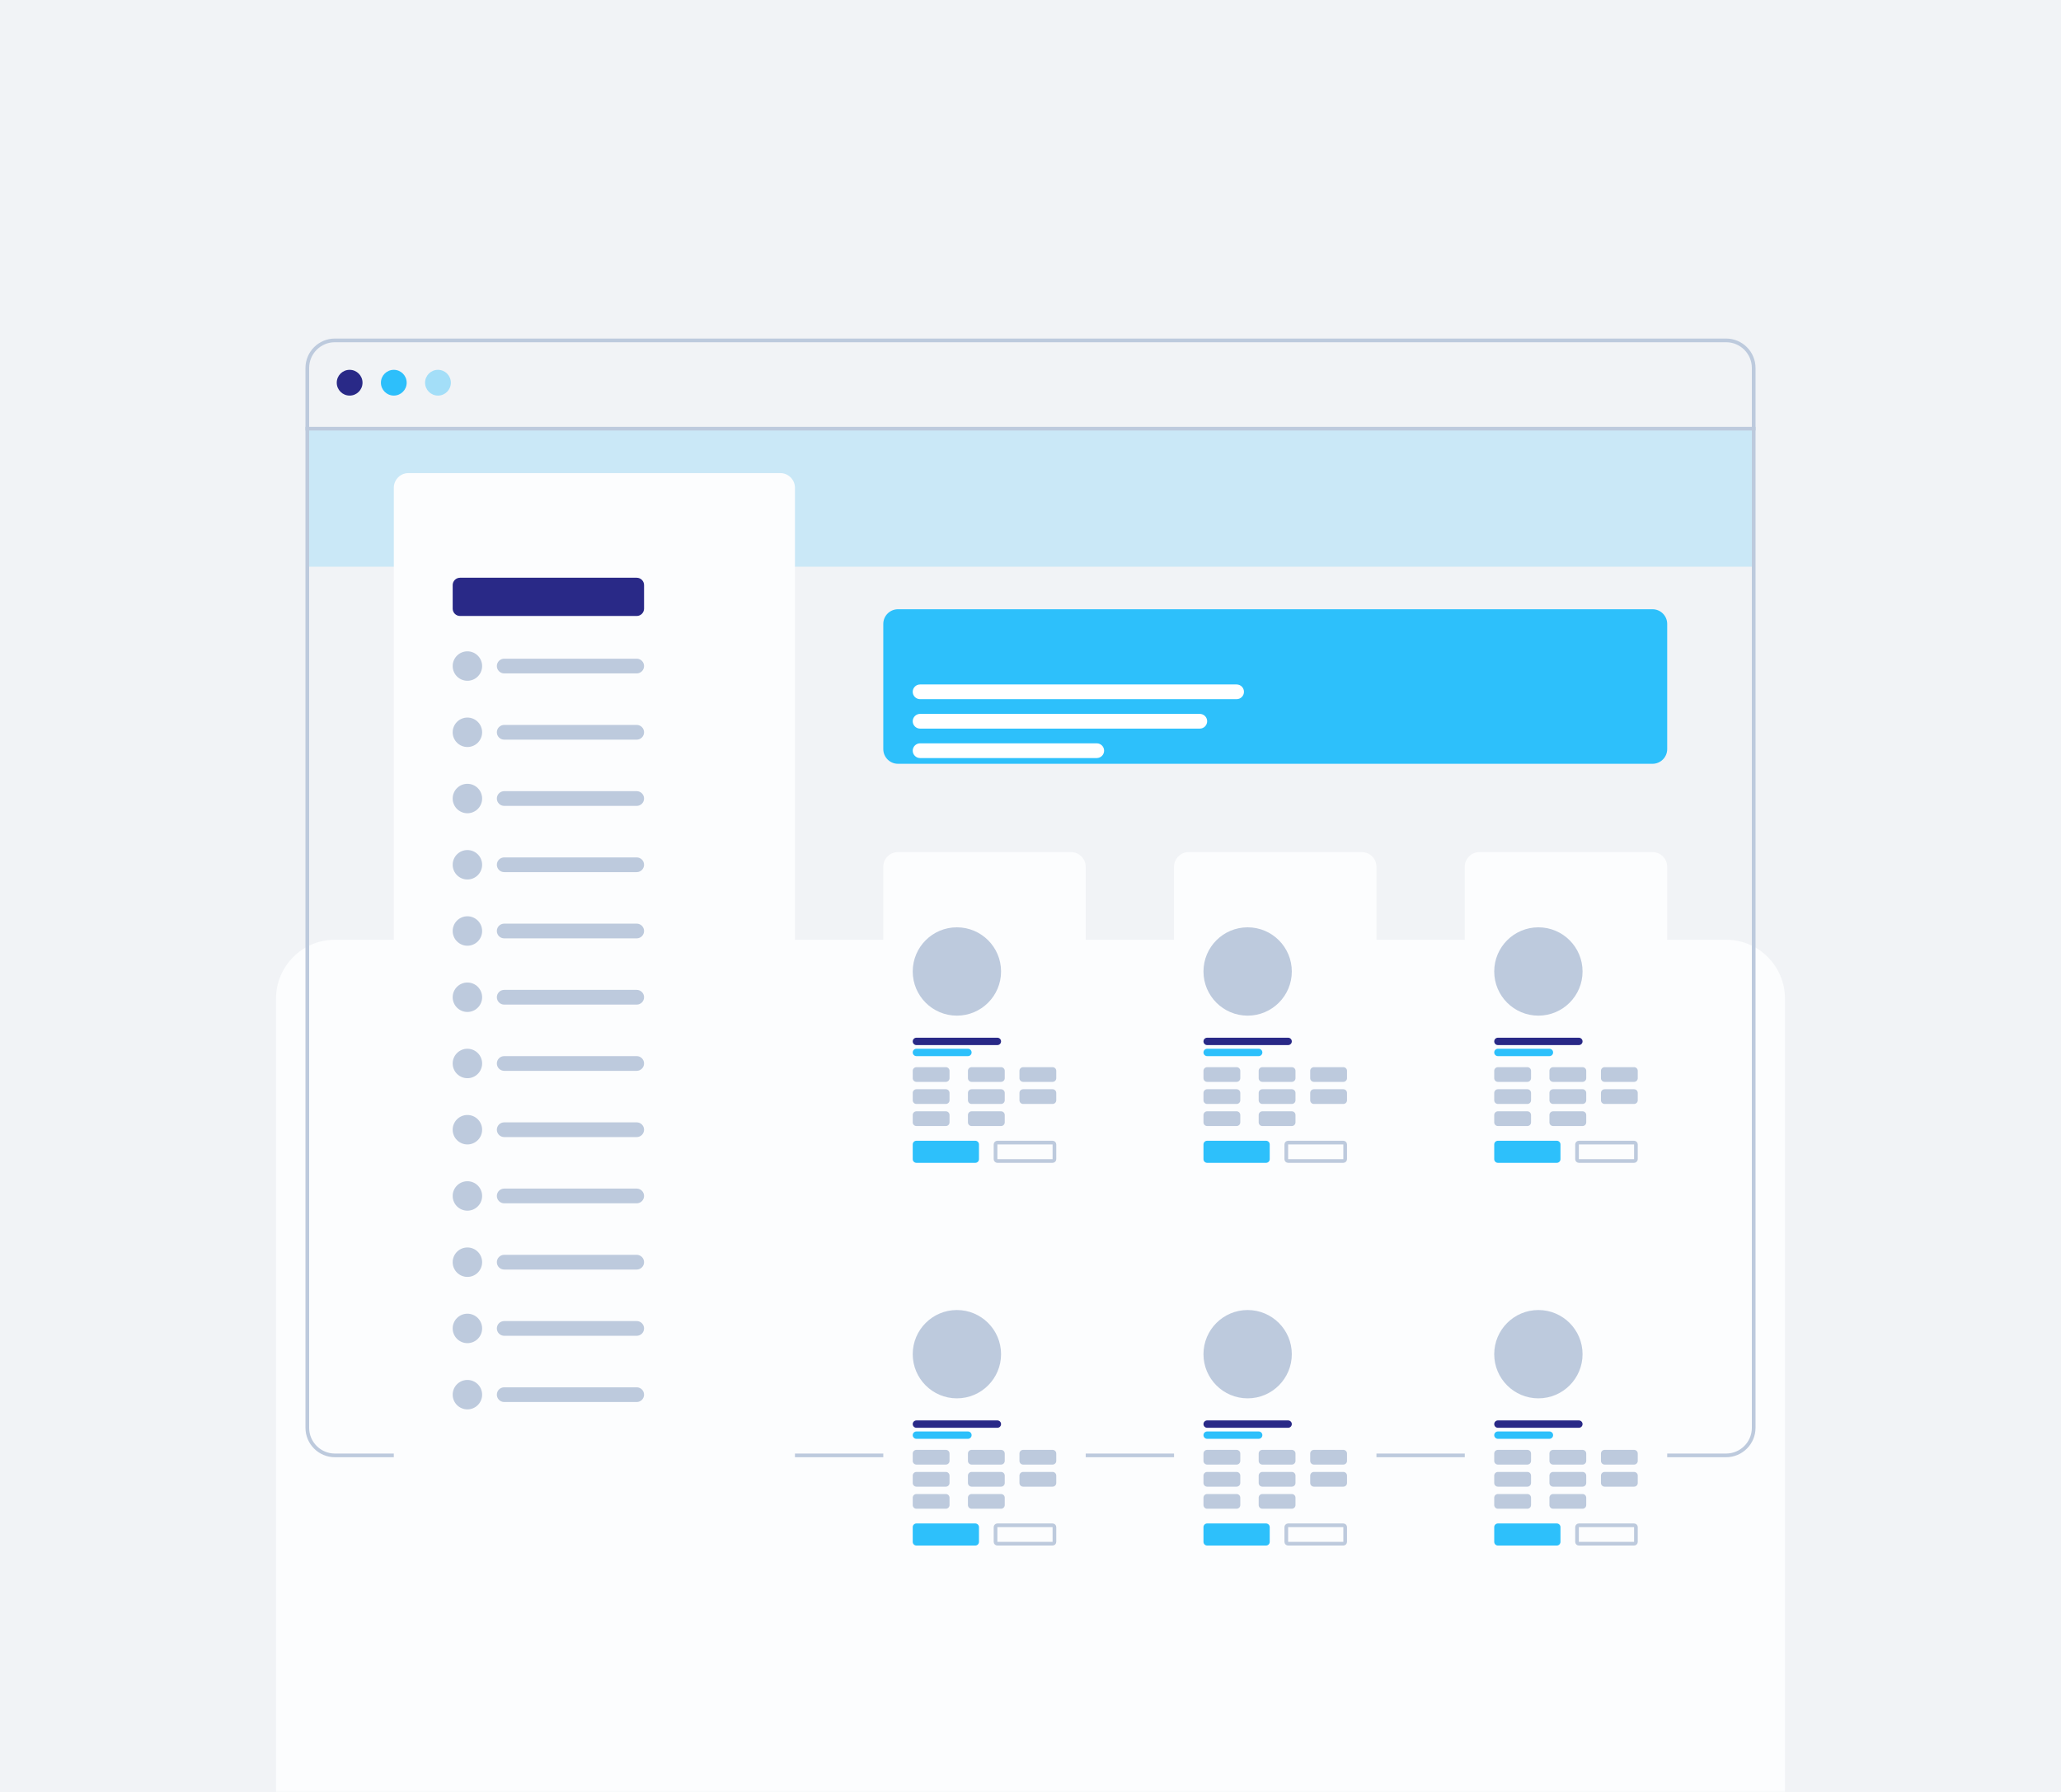
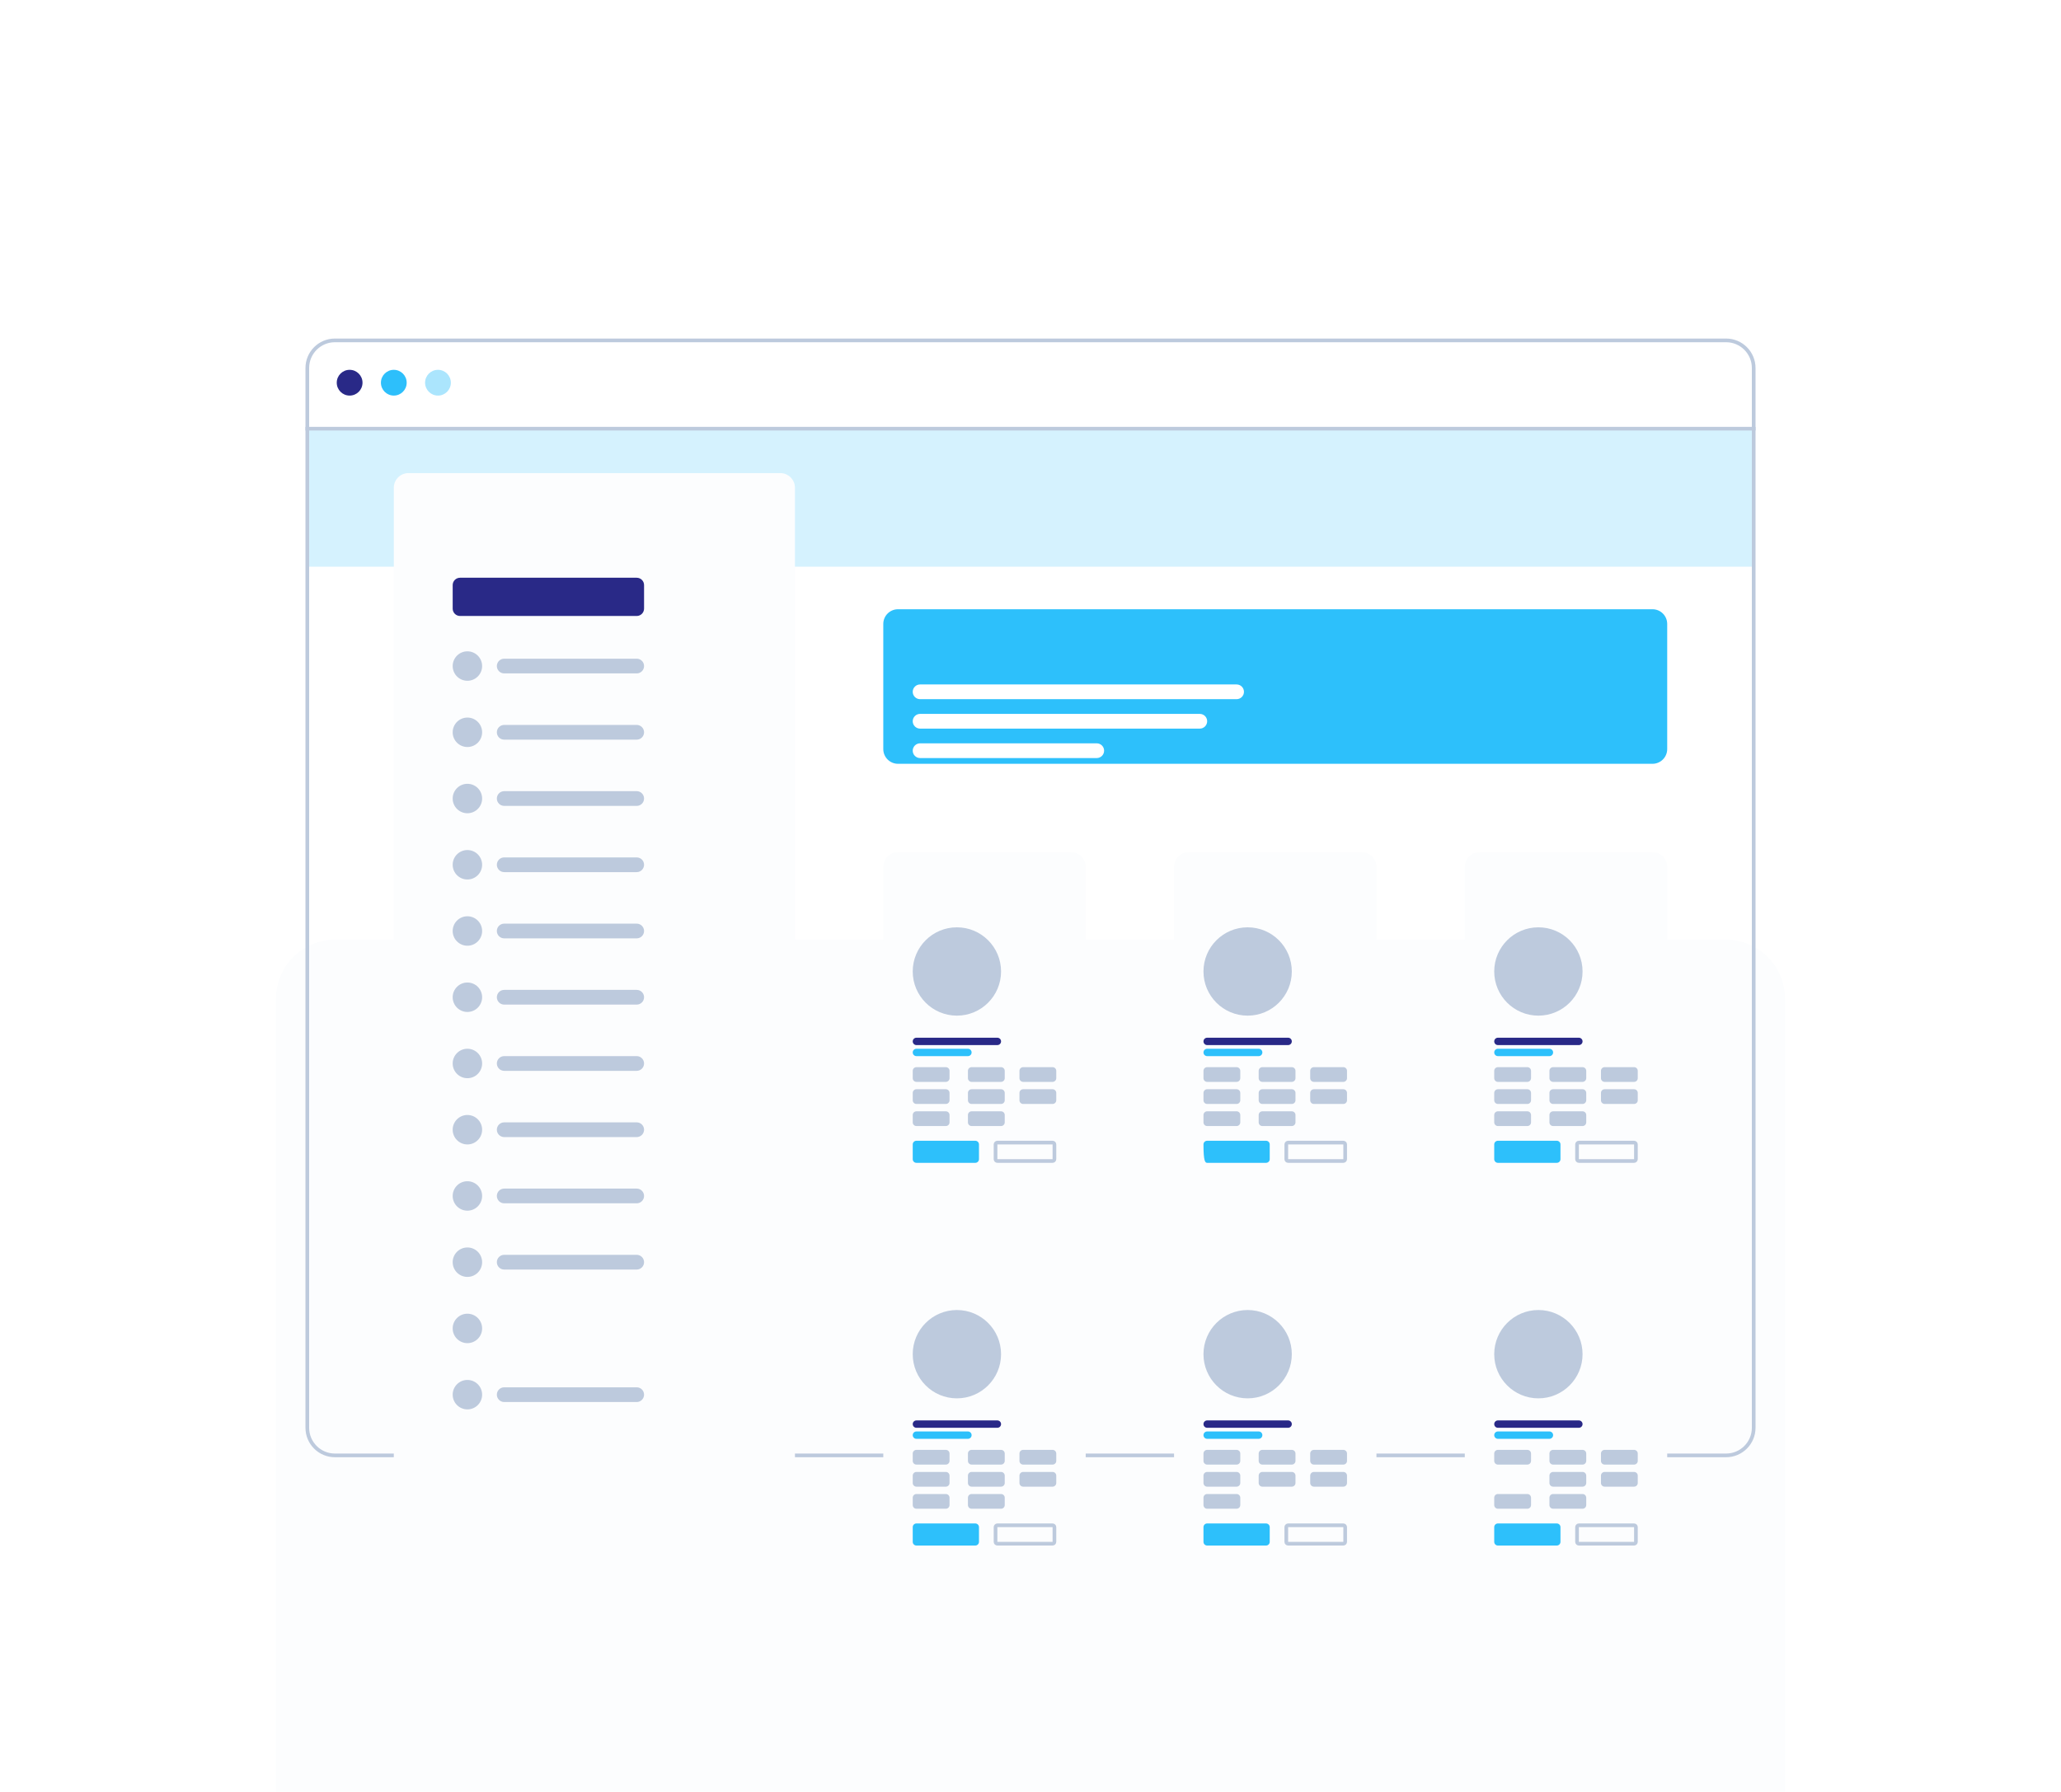
<svg xmlns="http://www.w3.org/2000/svg" width="560" height="487" viewBox="0 0 560 487" fill="none">
-   <path d="M560 0H0V487H560V0Z" fill="#F1F3F6" />
  <mask id="mask0_133_2446" style="mask-type:alpha" maskUnits="userSpaceOnUse" x="0" y="0" width="560" height="487">
    <path d="M552 0H8C3.582 0 0 3.582 0 8V479C0 483.418 3.582 487 8 487H552C556.418 487 560 483.418 560 479V8C560 3.582 556.418 0 552 0Z" fill="#F1F3F6" />
  </mask>
  <g mask="url(#mask0_133_2446)">
    <g filter="url(#filter0_dddddd_133_2446)">
      <path d="M91 404C82.163 404 75 396.837 75 388V100C75 91.163 82.163 84 91 84H469C477.837 84 485 91.163 485 100V388C485 396.837 477.837 404 469 404H91Z" fill="#FCFDFE" />
    </g>
    <path d="M477 116H83V117H477V116Z" fill="#BDCADD" />
    <path d="M83.5 100L83.5 388C83.5 392.142 86.858 395.5 91 395.5H469C473.142 395.5 476.5 392.142 476.5 388V100C476.5 95.858 473.142 92.5 469 92.5H91C86.858 92.5 83.5 95.858 83.5 100Z" stroke="#BDCADD" />
    <path d="M95 107.5C96.933 107.5 98.5 105.933 98.5 104C98.5 102.067 96.933 100.5 95 100.5C93.067 100.5 91.5 102.067 91.5 104C91.5 105.933 93.067 107.5 95 107.5Z" fill="#292987" />
    <path d="M107 107.5C108.933 107.5 110.5 105.933 110.5 104C110.5 102.067 108.933 100.5 107 100.5C105.067 100.5 103.5 102.067 103.5 104C103.5 105.933 105.067 107.5 107 107.5Z" fill="#2DBFFB" />
    <path d="M476 117H84V154H476V117Z" fill="#2DC0FB" fill-opacity="0.2" />
    <path d="M119 107.5C120.933 107.5 122.5 105.933 122.5 104C122.5 102.067 120.933 100.5 119 100.5C117.067 100.5 115.5 102.067 115.5 104C115.5 105.933 117.067 107.5 119 107.5Z" fill="#2DBFFB" fill-opacity="0.4" />
    <g filter="url(#filter1_dddddd_133_2446)">
      <path d="M212 141H111C108.791 141 107 142.791 107 145V424C107 426.209 108.791 428 111 428H212C214.209 428 216 426.209 216 424V145C216 142.791 214.209 141 212 141Z" fill="#FCFDFE" />
    </g>
    <path d="M173 157H125C123.895 157 123 157.895 123 159V165.392C123 166.496 123.895 167.392 125 167.392H173C174.105 167.392 175 166.496 175 165.392V159C175 157.895 174.105 157 173 157Z" fill="#292987" />
    <path d="M127 185C129.209 185 131 183.209 131 181C131 178.791 129.209 177 127 177C124.791 177 123 178.791 123 181C123 183.209 124.791 185 127 185Z" fill="#BDCADD" />
    <g filter="url(#filter2_dddddd_133_2446)">
      <path d="M449 178H244C241.791 178 240 179.791 240 182V216C240 218.209 241.791 220 244 220H449C451.209 220 453 218.209 453 216V182C453 179.791 451.209 178 449 178Z" fill="#2DC0FB" />
    </g>
    <g filter="url(#filter3_dddddd_133_2446)">
      <path d="M291 244H244C241.791 244 240 245.791 240 248V320C240 322.209 241.791 324 244 324H291C293.209 324 295 322.209 295 320V248C295 245.791 293.209 244 291 244Z" fill="#FCFDFE" />
    </g>
    <path d="M263 285H249C248.448 285 248 285.448 248 286C248 286.552 248.448 287 249 287H263C263.552 287 264 286.552 264 286C264 285.448 263.552 285 263 285Z" fill="#2DC0FB" />
    <path d="M257 290H249C248.448 290 248 290.448 248 291V293C248 293.552 248.448 294 249 294H257C257.552 294 258 293.552 258 293V291C258 290.448 257.552 290 257 290Z" fill="#BDCADD" />
    <path d="M257 296H249C248.448 296 248 296.448 248 297V299C248 299.552 248.448 300 249 300H257C257.552 300 258 299.552 258 299V297C258 296.448 257.552 296 257 296Z" fill="#BDCADD" />
    <path d="M257 302H249C248.448 302 248 302.448 248 303V305C248 305.552 248.448 306 249 306H257C257.552 306 258 305.552 258 305V303C258 302.448 257.552 302 257 302Z" fill="#BDCADD" />
    <path d="M265 310H249C248.448 310 248 310.448 248 311V315C248 315.552 248.448 316 249 316H265C265.552 316 266 315.552 266 315V311C266 310.448 265.552 310 265 310Z" fill="#2DC0FB" />
    <path d="M286 310.5H271C270.724 310.5 270.5 310.724 270.5 311V315C270.5 315.276 270.724 315.5 271 315.5H286C286.276 315.5 286.5 315.276 286.5 315V311C286.5 310.724 286.276 310.5 286 310.5Z" stroke="#BDCADD" />
    <path d="M272 290H264C263.448 290 263 290.448 263 291V293C263 293.552 263.448 294 264 294H272C272.552 294 273 293.552 273 293V291C273 290.448 272.552 290 272 290Z" fill="#BDCADD" />
    <path d="M272 296H264C263.448 296 263 296.448 263 297V299C263 299.552 263.448 300 264 300H272C272.552 300 273 299.552 273 299V297C273 296.448 272.552 296 272 296Z" fill="#BDCADD" />
    <path d="M272 302H264C263.448 302 263 302.448 263 303V305C263 305.552 263.448 306 264 306H272C272.552 306 273 305.552 273 305V303C273 302.448 272.552 302 272 302Z" fill="#BDCADD" />
    <path d="M286 290H278C277.448 290 277 290.448 277 291V293C277 293.552 277.448 294 278 294H286C286.552 294 287 293.552 287 293V291C287 290.448 286.552 290 286 290Z" fill="#BDCADD" />
    <path d="M286 296H278C277.448 296 277 296.448 277 297V299C277 299.552 277.448 300 278 300H286C286.552 300 287 299.552 287 299V297C287 296.448 286.552 296 286 296Z" fill="#BDCADD" />
    <path d="M271 282H249C248.448 282 248 282.448 248 283C248 283.552 248.448 284 249 284H271C271.552 284 272 283.552 272 283C272 282.448 271.552 282 271 282Z" fill="#292987" />
    <path d="M260 276C266.627 276 272 270.627 272 264C272 257.373 266.627 252 260 252C253.373 252 248 257.373 248 264C248 270.627 253.373 276 260 276Z" fill="#BDCADD" />
    <g filter="url(#filter4_dddddd_133_2446)">
      <path d="M291 348H244C241.791 348 240 349.791 240 352V424C240 426.209 241.791 428 244 428H291C293.209 428 295 426.209 295 424V352C295 349.791 293.209 348 291 348Z" fill="#FCFDFE" />
    </g>
    <path d="M263 389H249C248.448 389 248 389.448 248 390C248 390.552 248.448 391 249 391H263C263.552 391 264 390.552 264 390C264 389.448 263.552 389 263 389Z" fill="#2DC0FB" />
    <path d="M257 394H249C248.448 394 248 394.448 248 395V397C248 397.552 248.448 398 249 398H257C257.552 398 258 397.552 258 397V395C258 394.448 257.552 394 257 394Z" fill="#BDCADD" />
    <path d="M257 400H249C248.448 400 248 400.448 248 401V403C248 403.552 248.448 404 249 404H257C257.552 404 258 403.552 258 403V401C258 400.448 257.552 400 257 400Z" fill="#BDCADD" />
    <path d="M257 406H249C248.448 406 248 406.448 248 407V409C248 409.552 248.448 410 249 410H257C257.552 410 258 409.552 258 409V407C258 406.448 257.552 406 257 406Z" fill="#BDCADD" />
    <path d="M265 414H249C248.448 414 248 414.448 248 415V419C248 419.552 248.448 420 249 420H265C265.552 420 266 419.552 266 419V415C266 414.448 265.552 414 265 414Z" fill="#2DC0FB" />
    <path d="M286 414.5H271C270.724 414.5 270.5 414.724 270.5 415V419C270.5 419.276 270.724 419.5 271 419.5H286C286.276 419.5 286.5 419.276 286.5 419V415C286.5 414.724 286.276 414.5 286 414.5Z" stroke="#BDCADD" />
    <path d="M272 394H264C263.448 394 263 394.448 263 395V397C263 397.552 263.448 398 264 398H272C272.552 398 273 397.552 273 397V395C273 394.448 272.552 394 272 394Z" fill="#BDCADD" />
    <path d="M272 400H264C263.448 400 263 400.448 263 401V403C263 403.552 263.448 404 264 404H272C272.552 404 273 403.552 273 403V401C273 400.448 272.552 400 272 400Z" fill="#BDCADD" />
    <path d="M272 406H264C263.448 406 263 406.448 263 407V409C263 409.552 263.448 410 264 410H272C272.552 410 273 409.552 273 409V407C273 406.448 272.552 406 272 406Z" fill="#BDCADD" />
    <path d="M286 394H278C277.448 394 277 394.448 277 395V397C277 397.552 277.448 398 278 398H286C286.552 398 287 397.552 287 397V395C287 394.448 286.552 394 286 394Z" fill="#BDCADD" />
    <path d="M286 400H278C277.448 400 277 400.448 277 401V403C277 403.552 277.448 404 278 404H286C286.552 404 287 403.552 287 403V401C287 400.448 286.552 400 286 400Z" fill="#BDCADD" />
    <path d="M271 386H249C248.448 386 248 386.448 248 387C248 387.552 248.448 388 249 388H271C271.552 388 272 387.552 272 387C272 386.448 271.552 386 271 386Z" fill="#292987" />
    <path d="M260 380C266.627 380 272 374.627 272 368C272 361.373 266.627 356 260 356C253.373 356 248 361.373 248 368C248 374.627 253.373 380 260 380Z" fill="#BDCADD" />
    <g filter="url(#filter5_dddddd_133_2446)">
      <path d="M370 244H323C320.791 244 319 245.791 319 248V320C319 322.209 320.791 324 323 324H370C372.209 324 374 322.209 374 320V248C374 245.791 372.209 244 370 244Z" fill="#FCFDFE" />
    </g>
    <path d="M342 285H328C327.448 285 327 285.448 327 286C327 286.552 327.448 287 328 287H342C342.552 287 343 286.552 343 286C343 285.448 342.552 285 342 285Z" fill="#2DC0FB" />
    <path d="M336 290H328C327.448 290 327 290.448 327 291V293C327 293.552 327.448 294 328 294H336C336.552 294 337 293.552 337 293V291C337 290.448 336.552 290 336 290Z" fill="#BDCADD" />
    <path d="M336 296H328C327.448 296 327 296.448 327 297V299C327 299.552 327.448 300 328 300H336C336.552 300 337 299.552 337 299V297C337 296.448 336.552 296 336 296Z" fill="#BDCADD" />
    <path d="M336 302H328C327.448 302 327 302.448 327 303V305C327 305.552 327.448 306 328 306H336C336.552 306 337 305.552 337 305V303C337 302.448 336.552 302 336 302Z" fill="#BDCADD" />
-     <path d="M344 310H328C327.448 310 327 310.448 327 311V315C327 315.552 327.448 316 328 316H344C344.552 316 345 315.552 345 315V311C345 310.448 344.552 310 344 310Z" fill="#2DC0FB" />
+     <path d="M344 310H328C327.448 310 327 310.448 327 311C327 315.552 327.448 316 328 316H344C344.552 316 345 315.552 345 315V311C345 310.448 344.552 310 344 310Z" fill="#2DC0FB" />
    <path d="M365 310.5H350C349.724 310.5 349.5 310.724 349.5 311V315C349.5 315.276 349.724 315.5 350 315.5H365C365.276 315.5 365.5 315.276 365.5 315V311C365.5 310.724 365.276 310.5 365 310.5Z" stroke="#BDCADD" />
    <path d="M351 290H343C342.448 290 342 290.448 342 291V293C342 293.552 342.448 294 343 294H351C351.552 294 352 293.552 352 293V291C352 290.448 351.552 290 351 290Z" fill="#BDCADD" />
    <path d="M351 296H343C342.448 296 342 296.448 342 297V299C342 299.552 342.448 300 343 300H351C351.552 300 352 299.552 352 299V297C352 296.448 351.552 296 351 296Z" fill="#BDCADD" />
    <path d="M351 302H343C342.448 302 342 302.448 342 303V305C342 305.552 342.448 306 343 306H351C351.552 306 352 305.552 352 305V303C352 302.448 351.552 302 351 302Z" fill="#BDCADD" />
    <path d="M365 290H357C356.448 290 356 290.448 356 291V293C356 293.552 356.448 294 357 294H365C365.552 294 366 293.552 366 293V291C366 290.448 365.552 290 365 290Z" fill="#BDCADD" />
    <path d="M365 296H357C356.448 296 356 296.448 356 297V299C356 299.552 356.448 300 357 300H365C365.552 300 366 299.552 366 299V297C366 296.448 365.552 296 365 296Z" fill="#BDCADD" />
    <path d="M350 282H328C327.448 282 327 282.448 327 283C327 283.552 327.448 284 328 284H350C350.552 284 351 283.552 351 283C351 282.448 350.552 282 350 282Z" fill="#292987" />
    <path d="M339 276C345.627 276 351 270.627 351 264C351 257.373 345.627 252 339 252C332.373 252 327 257.373 327 264C327 270.627 332.373 276 339 276Z" fill="#BDCADD" />
    <g filter="url(#filter6_dddddd_133_2446)">
      <path d="M370 348H323C320.791 348 319 349.791 319 352V424C319 426.209 320.791 428 323 428H370C372.209 428 374 426.209 374 424V352C374 349.791 372.209 348 370 348Z" fill="#FCFDFE" />
    </g>
    <path d="M342 389H328C327.448 389 327 389.448 327 390C327 390.552 327.448 391 328 391H342C342.552 391 343 390.552 343 390C343 389.448 342.552 389 342 389Z" fill="#2DC0FB" />
    <path d="M336 394H328C327.448 394 327 394.448 327 395V397C327 397.552 327.448 398 328 398H336C336.552 398 337 397.552 337 397V395C337 394.448 336.552 394 336 394Z" fill="#BDCADD" />
    <path d="M336 400H328C327.448 400 327 400.448 327 401V403C327 403.552 327.448 404 328 404H336C336.552 404 337 403.552 337 403V401C337 400.448 336.552 400 336 400Z" fill="#BDCADD" />
    <path d="M336 406H328C327.448 406 327 406.448 327 407V409C327 409.552 327.448 410 328 410H336C336.552 410 337 409.552 337 409V407C337 406.448 336.552 406 336 406Z" fill="#BDCADD" />
    <path d="M344 414H328C327.448 414 327 414.448 327 415V419C327 419.552 327.448 420 328 420H344C344.552 420 345 419.552 345 419V415C345 414.448 344.552 414 344 414Z" fill="#2DC0FB" />
    <path d="M365 414.5H350C349.724 414.5 349.5 414.724 349.5 415V419C349.5 419.276 349.724 419.5 350 419.5H365C365.276 419.5 365.5 419.276 365.5 419V415C365.5 414.724 365.276 414.5 365 414.5Z" stroke="#BDCADD" />
    <path d="M351 394H343C342.448 394 342 394.448 342 395V397C342 397.552 342.448 398 343 398H351C351.552 398 352 397.552 352 397V395C352 394.448 351.552 394 351 394Z" fill="#BDCADD" />
    <path d="M351 400H343C342.448 400 342 400.448 342 401V403C342 403.552 342.448 404 343 404H351C351.552 404 352 403.552 352 403V401C352 400.448 351.552 400 351 400Z" fill="#BDCADD" />
-     <path d="M351 406H343C342.448 406 342 406.448 342 407V409C342 409.552 342.448 410 343 410H351C351.552 410 352 409.552 352 409V407C352 406.448 351.552 406 351 406Z" fill="#BDCADD" />
    <path d="M365 394H357C356.448 394 356 394.448 356 395V397C356 397.552 356.448 398 357 398H365C365.552 398 366 397.552 366 397V395C366 394.448 365.552 394 365 394Z" fill="#BDCADD" />
    <path d="M365 400H357C356.448 400 356 400.448 356 401V403C356 403.552 356.448 404 357 404H365C365.552 404 366 403.552 366 403V401C366 400.448 365.552 400 365 400Z" fill="#BDCADD" />
    <path d="M350 386H328C327.448 386 327 386.448 327 387C327 387.552 327.448 388 328 388H350C350.552 388 351 387.552 351 387C351 386.448 350.552 386 350 386Z" fill="#292987" />
    <path d="M339 380C345.627 380 351 374.627 351 368C351 361.373 345.627 356 339 356C332.373 356 327 361.373 327 368C327 374.627 332.373 380 339 380Z" fill="#BDCADD" />
    <g filter="url(#filter7_dddddd_133_2446)">
      <path d="M449 244H402C399.791 244 398 245.791 398 248V320C398 322.209 399.791 324 402 324H449C451.209 324 453 322.209 453 320V248C453 245.791 451.209 244 449 244Z" fill="#FCFDFE" />
    </g>
    <path d="M421 285H407C406.448 285 406 285.448 406 286C406 286.552 406.448 287 407 287H421C421.552 287 422 286.552 422 286C422 285.448 421.552 285 421 285Z" fill="#2DC0FB" />
    <path d="M415 290H407C406.448 290 406 290.448 406 291V293C406 293.552 406.448 294 407 294H415C415.552 294 416 293.552 416 293V291C416 290.448 415.552 290 415 290Z" fill="#BDCADD" />
    <path d="M415 296H407C406.448 296 406 296.448 406 297V299C406 299.552 406.448 300 407 300H415C415.552 300 416 299.552 416 299V297C416 296.448 415.552 296 415 296Z" fill="#BDCADD" />
    <path d="M415 302H407C406.448 302 406 302.448 406 303V305C406 305.552 406.448 306 407 306H415C415.552 306 416 305.552 416 305V303C416 302.448 415.552 302 415 302Z" fill="#BDCADD" />
    <path d="M423 310H407C406.448 310 406 310.448 406 311V315C406 315.552 406.448 316 407 316H423C423.552 316 424 315.552 424 315V311C424 310.448 423.552 310 423 310Z" fill="#2DC0FB" />
    <path d="M444 310.5H429C428.724 310.5 428.5 310.724 428.5 311V315C428.5 315.276 428.724 315.5 429 315.5H444C444.276 315.5 444.5 315.276 444.5 315V311C444.5 310.724 444.276 310.5 444 310.5Z" stroke="#BDCADD" />
    <path d="M430 290H422C421.448 290 421 290.448 421 291V293C421 293.552 421.448 294 422 294H430C430.552 294 431 293.552 431 293V291C431 290.448 430.552 290 430 290Z" fill="#BDCADD" />
    <path d="M430 296H422C421.448 296 421 296.448 421 297V299C421 299.552 421.448 300 422 300H430C430.552 300 431 299.552 431 299V297C431 296.448 430.552 296 430 296Z" fill="#BDCADD" />
    <path d="M430 302H422C421.448 302 421 302.448 421 303V305C421 305.552 421.448 306 422 306H430C430.552 306 431 305.552 431 305V303C431 302.448 430.552 302 430 302Z" fill="#BDCADD" />
    <path d="M444 290H436C435.448 290 435 290.448 435 291V293C435 293.552 435.448 294 436 294H444C444.552 294 445 293.552 445 293V291C445 290.448 444.552 290 444 290Z" fill="#BDCADD" />
    <path d="M444 296H436C435.448 296 435 296.448 435 297V299C435 299.552 435.448 300 436 300H444C444.552 300 445 299.552 445 299V297C445 296.448 444.552 296 444 296Z" fill="#BDCADD" />
    <path d="M429 282H407C406.448 282 406 282.448 406 283C406 283.552 406.448 284 407 284H429C429.552 284 430 283.552 430 283C430 282.448 429.552 282 429 282Z" fill="#292987" />
    <path d="M418 276C424.627 276 430 270.627 430 264C430 257.373 424.627 252 418 252C411.373 252 406 257.373 406 264C406 270.627 411.373 276 418 276Z" fill="#BDCADD" />
    <g filter="url(#filter8_dddddd_133_2446)">
      <path d="M449 348H402C399.791 348 398 349.791 398 352V424C398 426.209 399.791 428 402 428H449C451.209 428 453 426.209 453 424V352C453 349.791 451.209 348 449 348Z" fill="#FCFDFE" />
    </g>
    <path d="M421 389H407C406.448 389 406 389.448 406 390C406 390.552 406.448 391 407 391H421C421.552 391 422 390.552 422 390C422 389.448 421.552 389 421 389Z" fill="#2DC0FB" />
    <path d="M415 394H407C406.448 394 406 394.448 406 395V397C406 397.552 406.448 398 407 398H415C415.552 398 416 397.552 416 397V395C416 394.448 415.552 394 415 394Z" fill="#BDCADD" />
-     <path d="M415 400H407C406.448 400 406 400.448 406 401V403C406 403.552 406.448 404 407 404H415C415.552 404 416 403.552 416 403V401C416 400.448 415.552 400 415 400Z" fill="#BDCADD" />
    <path d="M415 406H407C406.448 406 406 406.448 406 407V409C406 409.552 406.448 410 407 410H415C415.552 410 416 409.552 416 409V407C416 406.448 415.552 406 415 406Z" fill="#BDCADD" />
    <path d="M423 414H407C406.448 414 406 414.448 406 415V419C406 419.552 406.448 420 407 420H423C423.552 420 424 419.552 424 419V415C424 414.448 423.552 414 423 414Z" fill="#2DC0FB" />
    <path d="M444 414.5H429C428.724 414.5 428.5 414.724 428.5 415V419C428.5 419.276 428.724 419.5 429 419.5H444C444.276 419.5 444.5 419.276 444.5 419V415C444.5 414.724 444.276 414.5 444 414.5Z" stroke="#BDCADD" />
    <path d="M430 394H422C421.448 394 421 394.448 421 395V397C421 397.552 421.448 398 422 398H430C430.552 398 431 397.552 431 397V395C431 394.448 430.552 394 430 394Z" fill="#BDCADD" />
    <path d="M430 400H422C421.448 400 421 400.448 421 401V403C421 403.552 421.448 404 422 404H430C430.552 404 431 403.552 431 403V401C431 400.448 430.552 400 430 400Z" fill="#BDCADD" />
    <path d="M430 406H422C421.448 406 421 406.448 421 407V409C421 409.552 421.448 410 422 410H430C430.552 410 431 409.552 431 409V407C431 406.448 430.552 406 430 406Z" fill="#BDCADD" />
    <path d="M444 394H436C435.448 394 435 394.448 435 395V397C435 397.552 435.448 398 436 398H444C444.552 398 445 397.552 445 397V395C445 394.448 444.552 394 444 394Z" fill="#BDCADD" />
    <path d="M444 400H436C435.448 400 435 400.448 435 401V403C435 403.552 435.448 404 436 404H444C444.552 404 445 403.552 445 403V401C445 400.448 444.552 400 444 400Z" fill="#BDCADD" />
    <path d="M429 386H407C406.448 386 406 386.448 406 387C406 387.552 406.448 388 407 388H429C429.552 388 430 387.552 430 387C430 386.448 429.552 386 429 386Z" fill="#292987" />
    <path d="M418 380C424.627 380 430 374.627 430 368C430 361.373 424.627 356 418 356C411.373 356 406 361.373 406 368C406 374.627 411.373 380 418 380Z" fill="#BDCADD" />
    <path d="M173 179H137C135.895 179 135 179.895 135 181C135 182.105 135.895 183 137 183H173C174.105 183 175 182.105 175 181C175 179.895 174.105 179 173 179Z" fill="#BDCADD" />
    <path d="M127 203C129.209 203 131 201.209 131 199C131 196.791 129.209 195 127 195C124.791 195 123 196.791 123 199C123 201.209 124.791 203 127 203Z" fill="#BDCADD" />
    <path d="M173 197H137C135.895 197 135 197.895 135 199C135 200.105 135.895 201 137 201H173C174.105 201 175 200.105 175 199C175 197.895 174.105 197 173 197Z" fill="#BDCADD" />
    <path d="M127 221C129.209 221 131 219.209 131 217C131 214.791 129.209 213 127 213C124.791 213 123 214.791 123 217C123 219.209 124.791 221 127 221Z" fill="#BDCADD" />
    <path d="M173 215H137C135.895 215 135 215.895 135 217C135 218.105 135.895 219 137 219H173C174.105 219 175 218.105 175 217C175 215.895 174.105 215 173 215Z" fill="#BDCADD" />
    <path d="M127 239C129.209 239 131 237.209 131 235C131 232.791 129.209 231 127 231C124.791 231 123 232.791 123 235C123 237.209 124.791 239 127 239Z" fill="#BDCADD" />
    <path d="M173 233H137C135.895 233 135 233.895 135 235C135 236.105 135.895 237 137 237H173C174.105 237 175 236.105 175 235C175 233.895 174.105 233 173 233Z" fill="#BDCADD" />
    <path d="M127 257C129.209 257 131 255.209 131 253C131 250.791 129.209 249 127 249C124.791 249 123 250.791 123 253C123 255.209 124.791 257 127 257Z" fill="#BDCADD" />
    <path d="M173 251H137C135.895 251 135 251.895 135 253C135 254.105 135.895 255 137 255H173C174.105 255 175 254.105 175 253C175 251.895 174.105 251 173 251Z" fill="#BDCADD" />
    <path d="M127 275C129.209 275 131 273.209 131 271C131 268.791 129.209 267 127 267C124.791 267 123 268.791 123 271C123 273.209 124.791 275 127 275Z" fill="#BDCADD" />
    <path d="M173 269H137C135.895 269 135 269.895 135 271C135 272.105 135.895 273 137 273H173C174.105 273 175 272.105 175 271C175 269.895 174.105 269 173 269Z" fill="#BDCADD" />
    <path d="M127 293C129.209 293 131 291.209 131 289C131 286.791 129.209 285 127 285C124.791 285 123 286.791 123 289C123 291.209 124.791 293 127 293Z" fill="#BDCADD" />
    <path d="M173 287H137C135.895 287 135 287.895 135 289C135 290.105 135.895 291 137 291H173C174.105 291 175 290.105 175 289C175 287.895 174.105 287 173 287Z" fill="#BDCADD" />
    <path d="M127 311C129.209 311 131 309.209 131 307C131 304.791 129.209 303 127 303C124.791 303 123 304.791 123 307C123 309.209 124.791 311 127 311Z" fill="#BDCADD" />
    <path d="M173 305H137C135.895 305 135 305.895 135 307C135 308.105 135.895 309 137 309H173C174.105 309 175 308.105 175 307C175 305.895 174.105 305 173 305Z" fill="#BDCADD" />
    <path d="M127 329C129.209 329 131 327.209 131 325C131 322.791 129.209 321 127 321C124.791 321 123 322.791 123 325C123 327.209 124.791 329 127 329Z" fill="#BDCADD" />
    <path d="M173 323H137C135.895 323 135 323.895 135 325C135 326.105 135.895 327 137 327H173C174.105 327 175 326.105 175 325C175 323.895 174.105 323 173 323Z" fill="#BDCADD" />
    <path d="M127 347C129.209 347 131 345.209 131 343C131 340.791 129.209 339 127 339C124.791 339 123 340.791 123 343C123 345.209 124.791 347 127 347Z" fill="#BDCADD" />
    <path d="M173 341H137C135.895 341 135 341.895 135 343C135 344.105 135.895 345 137 345H173C174.105 345 175 344.105 175 343C175 341.895 174.105 341 173 341Z" fill="#BDCADD" />
    <path d="M127 365C129.209 365 131 363.209 131 361C131 358.791 129.209 357 127 357C124.791 357 123 358.791 123 361C123 363.209 124.791 365 127 365Z" fill="#BDCADD" />
-     <path d="M173 359H137C135.895 359 135 359.895 135 361C135 362.105 135.895 363 137 363H173C174.105 363 175 362.105 175 361C175 359.895 174.105 359 173 359Z" fill="#BDCADD" />
    <path d="M127 383C129.209 383 131 381.209 131 379C131 376.791 129.209 375 127 375C124.791 375 123 376.791 123 379C123 381.209 124.791 383 127 383Z" fill="#BDCADD" />
    <path d="M173 377H137C135.895 377 135 377.895 135 379C135 380.105 135.895 381 137 381H173C174.105 381 175 380.105 175 379C175 377.895 174.105 377 173 377Z" fill="#BDCADD" />
    <path d="M336 186H250C248.895 186 248 186.895 248 188C248 189.105 248.895 190 250 190H336C337.105 190 338 189.105 338 188C338 186.895 337.105 186 336 186Z" fill="white" />
    <path d="M326 194H250C248.895 194 248 194.895 248 196C248 197.105 248.895 198 250 198H326C327.105 198 328 197.105 328 196C328 194.895 327.105 194 326 194Z" fill="white" />
    <path d="M298 202H250C248.895 202 248 202.895 248 204C248 205.105 248.895 206 250 206H298C299.105 206 300 205.105 300 204C300 202.895 299.105 202 298 202Z" fill="white" />
  </g>
  <defs>
    <filter id="filter0_dddddd_133_2446" x="-5" y="63.149" width="570" height="505.851" filterUnits="userSpaceOnUse" color-interpolation-filters="sRGB">
      <feFlood flood-opacity="0" result="BackgroundImageFix" />
      <feColorMatrix in="SourceAlpha" type="matrix" values="0 0 0 0 0 0 0 0 0 0 0 0 0 0 0 0 0 0 127 0" result="hardAlpha" />
      <feOffset dy="3.594" />
      <feGaussianBlur stdDeviation="8.142" />
      <feColorMatrix type="matrix" values="0 0 0 0 0.29 0 0 0 0 0.333 0 0 0 0 0.475 0 0 0 0.033 0" />
      <feBlend mode="normal" in2="BackgroundImageFix" result="effect1_dropShadow_133_2446" />
      <feColorMatrix in="SourceAlpha" type="matrix" values="0 0 0 0 0 0 0 0 0 0 0 0 0 0 0 0 0 0 127 0" result="hardAlpha" />
      <feOffset dy="7.912" />
      <feGaussianBlur stdDeviation="13.61" />
      <feColorMatrix type="matrix" values="0 0 0 0 0.29 0 0 0 0 0.333 0 0 0 0 0.475 0 0 0 0.047 0" />
      <feBlend mode="normal" in2="effect1_dropShadow_133_2446" result="effect2_dropShadow_133_2446" />
      <feColorMatrix in="SourceAlpha" type="matrix" values="0 0 0 0 0 0 0 0 0 0 0 0 0 0 0 0 0 0 127 0" result="hardAlpha" />
      <feOffset dy="13.681" />
      <feGaussianBlur stdDeviation="17.266" />
      <feColorMatrix type="matrix" values="0 0 0 0 0.29 0 0 0 0 0.333 0 0 0 0 0.475 0 0 0 0.055 0" />
      <feBlend mode="normal" in2="effect2_dropShadow_133_2446" result="effect3_dropShadow_133_2446" />
      <feColorMatrix in="SourceAlpha" type="matrix" values="0 0 0 0 0 0 0 0 0 0 0 0 0 0 0 0 0 0 127 0" result="hardAlpha" />
      <feOffset dy="22.485" />
      <feGaussianBlur stdDeviation="20.173" />
      <feColorMatrix type="matrix" values="0 0 0 0 0.29 0 0 0 0 0.333 0 0 0 0 0.475 0 0 0 0.061 0" />
      <feBlend mode="normal" in2="effect3_dropShadow_133_2446" result="effect4_dropShadow_133_2446" />
      <feColorMatrix in="SourceAlpha" type="matrix" values="0 0 0 0 0 0 0 0 0 0 0 0 0 0 0 0 0 0 127 0" result="hardAlpha" />
      <feOffset dy="38.705" />
      <feGaussianBlur stdDeviation="24.346" />
      <feColorMatrix type="matrix" values="0 0 0 0 0.29 0 0 0 0 0.333 0 0 0 0 0.475 0 0 0 0.068 0" />
      <feBlend mode="normal" in2="effect4_dropShadow_133_2446" result="effect5_dropShadow_133_2446" />
      <feColorMatrix in="SourceAlpha" type="matrix" values="0 0 0 0 0 0 0 0 0 0 0 0 0 0 0 0 0 0 127 0" result="hardAlpha" />
      <feOffset dy="85" />
      <feGaussianBlur stdDeviation="40" />
      <feColorMatrix type="matrix" values="0 0 0 0 0.29 0 0 0 0 0.333 0 0 0 0 0.475 0 0 0 0.09 0" />
      <feBlend mode="normal" in2="effect5_dropShadow_133_2446" result="effect6_dropShadow_133_2446" />
      <feBlend mode="normal" in="SourceGraphic" in2="effect6_dropShadow_133_2446" result="shape" />
    </filter>
    <filter id="filter1_dddddd_133_2446" x="76" y="103" width="171" height="349" filterUnits="userSpaceOnUse" color-interpolation-filters="sRGB">
      <feFlood flood-opacity="0" result="BackgroundImageFix" />
      <feColorMatrix in="SourceAlpha" type="matrix" values="0 0 0 0 0 0 0 0 0 0 0 0 0 0 0 0 0 0 127 0" result="hardAlpha" />
      <feOffset dy="0.155" />
      <feGaussianBlur stdDeviation="4.497" />
      <feColorMatrix type="matrix" values="0 0 0 0 0.29 0 0 0 0 0.333 0 0 0 0 0.475 0 0 0 0.012 0" />
      <feBlend mode="normal" in2="BackgroundImageFix" result="effect1_dropShadow_133_2446" />
      <feColorMatrix in="SourceAlpha" type="matrix" values="0 0 0 0 0 0 0 0 0 0 0 0 0 0 0 0 0 0 127 0" result="hardAlpha" />
      <feOffset dy="0.074" />
      <feGaussianBlur stdDeviation="6.971" />
      <feColorMatrix type="matrix" values="0 0 0 0 0.29 0 0 0 0 0.333 0 0 0 0 0.475 0 0 0 0.021 0" />
      <feBlend mode="normal" in2="effect1_dropShadow_133_2446" result="effect2_dropShadow_133_2446" />
      <feColorMatrix in="SourceAlpha" type="matrix" values="0 0 0 0 0 0 0 0 0 0 0 0 0 0 0 0 0 0 127 0" result="hardAlpha" />
      <feOffset dy="-0.393" />
      <feGaussianBlur stdDeviation="7.261" />
      <feColorMatrix type="matrix" values="0 0 0 0 0.29 0 0 0 0 0.333 0 0 0 0 0.475 0 0 0 0.031 0" />
      <feBlend mode="normal" in2="effect2_dropShadow_133_2446" result="effect3_dropShadow_133_2446" />
      <feColorMatrix in="SourceAlpha" type="matrix" values="0 0 0 0 0 0 0 0 0 0 0 0 0 0 0 0 0 0 127 0" result="hardAlpha" />
      <feOffset dy="-1.526" />
      <feGaussianBlur stdDeviation="6.085" />
      <feColorMatrix type="matrix" values="0 0 0 0 0.29 0 0 0 0 0.333 0 0 0 0 0.475 0 0 0 0.041 0" />
      <feBlend mode="normal" in2="effect3_dropShadow_133_2446" result="effect4_dropShadow_133_2446" />
      <feColorMatrix in="SourceAlpha" type="matrix" values="0 0 0 0 0 0 0 0 0 0 0 0 0 0 0 0 0 0 127 0" result="hardAlpha" />
      <feOffset dy="-3.749" />
      <feGaussianBlur stdDeviation="6.885" />
      <feColorMatrix type="matrix" values="0 0 0 0 0.29 0 0 0 0 0.333 0 0 0 0 0.475 0 0 0 0.054 0" />
      <feBlend mode="normal" in2="effect4_dropShadow_133_2446" result="effect5_dropShadow_133_2446" />
      <feColorMatrix in="SourceAlpha" type="matrix" values="0 0 0 0 0 0 0 0 0 0 0 0 0 0 0 0 0 0 127 0" result="hardAlpha" />
      <feOffset dy="-7" />
      <feGaussianBlur stdDeviation="15.5" />
      <feColorMatrix type="matrix" values="0 0 0 0 0.29 0 0 0 0 0.333 0 0 0 0 0.475 0 0 0 0.08 0" />
      <feBlend mode="normal" in2="effect5_dropShadow_133_2446" result="effect6_dropShadow_133_2446" />
      <feBlend mode="normal" in="SourceGraphic" in2="effect6_dropShadow_133_2446" result="shape" />
    </filter>
    <filter id="filter2_dddddd_133_2446" x="209" y="140" width="275" height="104" filterUnits="userSpaceOnUse" color-interpolation-filters="sRGB">
      <feFlood flood-opacity="0" result="BackgroundImageFix" />
      <feColorMatrix in="SourceAlpha" type="matrix" values="0 0 0 0 0 0 0 0 0 0 0 0 0 0 0 0 0 0 127 0" result="hardAlpha" />
      <feOffset dy="0.155" />
      <feGaussianBlur stdDeviation="4.497" />
      <feColorMatrix type="matrix" values="0 0 0 0 0.29 0 0 0 0 0.333 0 0 0 0 0.475 0 0 0 0.012 0" />
      <feBlend mode="normal" in2="BackgroundImageFix" result="effect1_dropShadow_133_2446" />
      <feColorMatrix in="SourceAlpha" type="matrix" values="0 0 0 0 0 0 0 0 0 0 0 0 0 0 0 0 0 0 127 0" result="hardAlpha" />
      <feOffset dy="0.074" />
      <feGaussianBlur stdDeviation="6.971" />
      <feColorMatrix type="matrix" values="0 0 0 0 0.29 0 0 0 0 0.333 0 0 0 0 0.475 0 0 0 0.021 0" />
      <feBlend mode="normal" in2="effect1_dropShadow_133_2446" result="effect2_dropShadow_133_2446" />
      <feColorMatrix in="SourceAlpha" type="matrix" values="0 0 0 0 0 0 0 0 0 0 0 0 0 0 0 0 0 0 127 0" result="hardAlpha" />
      <feOffset dy="-0.393" />
      <feGaussianBlur stdDeviation="7.261" />
      <feColorMatrix type="matrix" values="0 0 0 0 0.29 0 0 0 0 0.333 0 0 0 0 0.475 0 0 0 0.031 0" />
      <feBlend mode="normal" in2="effect2_dropShadow_133_2446" result="effect3_dropShadow_133_2446" />
      <feColorMatrix in="SourceAlpha" type="matrix" values="0 0 0 0 0 0 0 0 0 0 0 0 0 0 0 0 0 0 127 0" result="hardAlpha" />
      <feOffset dy="-1.526" />
      <feGaussianBlur stdDeviation="6.085" />
      <feColorMatrix type="matrix" values="0 0 0 0 0.29 0 0 0 0 0.333 0 0 0 0 0.475 0 0 0 0.041 0" />
      <feBlend mode="normal" in2="effect3_dropShadow_133_2446" result="effect4_dropShadow_133_2446" />
      <feColorMatrix in="SourceAlpha" type="matrix" values="0 0 0 0 0 0 0 0 0 0 0 0 0 0 0 0 0 0 127 0" result="hardAlpha" />
      <feOffset dy="-3.749" />
      <feGaussianBlur stdDeviation="6.885" />
      <feColorMatrix type="matrix" values="0 0 0 0 0.29 0 0 0 0 0.333 0 0 0 0 0.475 0 0 0 0.054 0" />
      <feBlend mode="normal" in2="effect4_dropShadow_133_2446" result="effect5_dropShadow_133_2446" />
      <feColorMatrix in="SourceAlpha" type="matrix" values="0 0 0 0 0 0 0 0 0 0 0 0 0 0 0 0 0 0 127 0" result="hardAlpha" />
      <feOffset dy="-7" />
      <feGaussianBlur stdDeviation="15.5" />
      <feColorMatrix type="matrix" values="0 0 0 0 0.29 0 0 0 0 0.333 0 0 0 0 0.475 0 0 0 0.08 0" />
      <feBlend mode="normal" in2="effect5_dropShadow_133_2446" result="effect6_dropShadow_133_2446" />
      <feBlend mode="normal" in="SourceGraphic" in2="effect6_dropShadow_133_2446" result="shape" />
    </filter>
    <filter id="filter3_dddddd_133_2446" x="209" y="206" width="117" height="142" filterUnits="userSpaceOnUse" color-interpolation-filters="sRGB">
      <feFlood flood-opacity="0" result="BackgroundImageFix" />
      <feColorMatrix in="SourceAlpha" type="matrix" values="0 0 0 0 0 0 0 0 0 0 0 0 0 0 0 0 0 0 127 0" result="hardAlpha" />
      <feOffset dy="0.155" />
      <feGaussianBlur stdDeviation="4.497" />
      <feColorMatrix type="matrix" values="0 0 0 0 0.29 0 0 0 0 0.333 0 0 0 0 0.475 0 0 0 0.012 0" />
      <feBlend mode="normal" in2="BackgroundImageFix" result="effect1_dropShadow_133_2446" />
      <feColorMatrix in="SourceAlpha" type="matrix" values="0 0 0 0 0 0 0 0 0 0 0 0 0 0 0 0 0 0 127 0" result="hardAlpha" />
      <feOffset dy="0.074" />
      <feGaussianBlur stdDeviation="6.971" />
      <feColorMatrix type="matrix" values="0 0 0 0 0.29 0 0 0 0 0.333 0 0 0 0 0.475 0 0 0 0.021 0" />
      <feBlend mode="normal" in2="effect1_dropShadow_133_2446" result="effect2_dropShadow_133_2446" />
      <feColorMatrix in="SourceAlpha" type="matrix" values="0 0 0 0 0 0 0 0 0 0 0 0 0 0 0 0 0 0 127 0" result="hardAlpha" />
      <feOffset dy="-0.393" />
      <feGaussianBlur stdDeviation="7.261" />
      <feColorMatrix type="matrix" values="0 0 0 0 0.29 0 0 0 0 0.333 0 0 0 0 0.475 0 0 0 0.031 0" />
      <feBlend mode="normal" in2="effect2_dropShadow_133_2446" result="effect3_dropShadow_133_2446" />
      <feColorMatrix in="SourceAlpha" type="matrix" values="0 0 0 0 0 0 0 0 0 0 0 0 0 0 0 0 0 0 127 0" result="hardAlpha" />
      <feOffset dy="-1.526" />
      <feGaussianBlur stdDeviation="6.085" />
      <feColorMatrix type="matrix" values="0 0 0 0 0.29 0 0 0 0 0.333 0 0 0 0 0.475 0 0 0 0.041 0" />
      <feBlend mode="normal" in2="effect3_dropShadow_133_2446" result="effect4_dropShadow_133_2446" />
      <feColorMatrix in="SourceAlpha" type="matrix" values="0 0 0 0 0 0 0 0 0 0 0 0 0 0 0 0 0 0 127 0" result="hardAlpha" />
      <feOffset dy="-3.749" />
      <feGaussianBlur stdDeviation="6.885" />
      <feColorMatrix type="matrix" values="0 0 0 0 0.29 0 0 0 0 0.333 0 0 0 0 0.475 0 0 0 0.054 0" />
      <feBlend mode="normal" in2="effect4_dropShadow_133_2446" result="effect5_dropShadow_133_2446" />
      <feColorMatrix in="SourceAlpha" type="matrix" values="0 0 0 0 0 0 0 0 0 0 0 0 0 0 0 0 0 0 127 0" result="hardAlpha" />
      <feOffset dy="-7" />
      <feGaussianBlur stdDeviation="15.5" />
      <feColorMatrix type="matrix" values="0 0 0 0 0.29 0 0 0 0 0.333 0 0 0 0 0.475 0 0 0 0.08 0" />
      <feBlend mode="normal" in2="effect5_dropShadow_133_2446" result="effect6_dropShadow_133_2446" />
      <feBlend mode="normal" in="SourceGraphic" in2="effect6_dropShadow_133_2446" result="shape" />
    </filter>
    <filter id="filter4_dddddd_133_2446" x="209" y="310" width="117" height="142" filterUnits="userSpaceOnUse" color-interpolation-filters="sRGB">
      <feFlood flood-opacity="0" result="BackgroundImageFix" />
      <feColorMatrix in="SourceAlpha" type="matrix" values="0 0 0 0 0 0 0 0 0 0 0 0 0 0 0 0 0 0 127 0" result="hardAlpha" />
      <feOffset dy="0.155" />
      <feGaussianBlur stdDeviation="4.497" />
      <feColorMatrix type="matrix" values="0 0 0 0 0.29 0 0 0 0 0.333 0 0 0 0 0.475 0 0 0 0.012 0" />
      <feBlend mode="normal" in2="BackgroundImageFix" result="effect1_dropShadow_133_2446" />
      <feColorMatrix in="SourceAlpha" type="matrix" values="0 0 0 0 0 0 0 0 0 0 0 0 0 0 0 0 0 0 127 0" result="hardAlpha" />
      <feOffset dy="0.074" />
      <feGaussianBlur stdDeviation="6.971" />
      <feColorMatrix type="matrix" values="0 0 0 0 0.29 0 0 0 0 0.333 0 0 0 0 0.475 0 0 0 0.021 0" />
      <feBlend mode="normal" in2="effect1_dropShadow_133_2446" result="effect2_dropShadow_133_2446" />
      <feColorMatrix in="SourceAlpha" type="matrix" values="0 0 0 0 0 0 0 0 0 0 0 0 0 0 0 0 0 0 127 0" result="hardAlpha" />
      <feOffset dy="-0.393" />
      <feGaussianBlur stdDeviation="7.261" />
      <feColorMatrix type="matrix" values="0 0 0 0 0.29 0 0 0 0 0.333 0 0 0 0 0.475 0 0 0 0.031 0" />
      <feBlend mode="normal" in2="effect2_dropShadow_133_2446" result="effect3_dropShadow_133_2446" />
      <feColorMatrix in="SourceAlpha" type="matrix" values="0 0 0 0 0 0 0 0 0 0 0 0 0 0 0 0 0 0 127 0" result="hardAlpha" />
      <feOffset dy="-1.526" />
      <feGaussianBlur stdDeviation="6.085" />
      <feColorMatrix type="matrix" values="0 0 0 0 0.29 0 0 0 0 0.333 0 0 0 0 0.475 0 0 0 0.041 0" />
      <feBlend mode="normal" in2="effect3_dropShadow_133_2446" result="effect4_dropShadow_133_2446" />
      <feColorMatrix in="SourceAlpha" type="matrix" values="0 0 0 0 0 0 0 0 0 0 0 0 0 0 0 0 0 0 127 0" result="hardAlpha" />
      <feOffset dy="-3.749" />
      <feGaussianBlur stdDeviation="6.885" />
      <feColorMatrix type="matrix" values="0 0 0 0 0.29 0 0 0 0 0.333 0 0 0 0 0.475 0 0 0 0.054 0" />
      <feBlend mode="normal" in2="effect4_dropShadow_133_2446" result="effect5_dropShadow_133_2446" />
      <feColorMatrix in="SourceAlpha" type="matrix" values="0 0 0 0 0 0 0 0 0 0 0 0 0 0 0 0 0 0 127 0" result="hardAlpha" />
      <feOffset dy="-7" />
      <feGaussianBlur stdDeviation="15.5" />
      <feColorMatrix type="matrix" values="0 0 0 0 0.29 0 0 0 0 0.333 0 0 0 0 0.475 0 0 0 0.08 0" />
      <feBlend mode="normal" in2="effect5_dropShadow_133_2446" result="effect6_dropShadow_133_2446" />
      <feBlend mode="normal" in="SourceGraphic" in2="effect6_dropShadow_133_2446" result="shape" />
    </filter>
    <filter id="filter5_dddddd_133_2446" x="288" y="206" width="117" height="142" filterUnits="userSpaceOnUse" color-interpolation-filters="sRGB">
      <feFlood flood-opacity="0" result="BackgroundImageFix" />
      <feColorMatrix in="SourceAlpha" type="matrix" values="0 0 0 0 0 0 0 0 0 0 0 0 0 0 0 0 0 0 127 0" result="hardAlpha" />
      <feOffset dy="0.155" />
      <feGaussianBlur stdDeviation="4.497" />
      <feColorMatrix type="matrix" values="0 0 0 0 0.29 0 0 0 0 0.333 0 0 0 0 0.475 0 0 0 0.012 0" />
      <feBlend mode="normal" in2="BackgroundImageFix" result="effect1_dropShadow_133_2446" />
      <feColorMatrix in="SourceAlpha" type="matrix" values="0 0 0 0 0 0 0 0 0 0 0 0 0 0 0 0 0 0 127 0" result="hardAlpha" />
      <feOffset dy="0.074" />
      <feGaussianBlur stdDeviation="6.971" />
      <feColorMatrix type="matrix" values="0 0 0 0 0.29 0 0 0 0 0.333 0 0 0 0 0.475 0 0 0 0.021 0" />
      <feBlend mode="normal" in2="effect1_dropShadow_133_2446" result="effect2_dropShadow_133_2446" />
      <feColorMatrix in="SourceAlpha" type="matrix" values="0 0 0 0 0 0 0 0 0 0 0 0 0 0 0 0 0 0 127 0" result="hardAlpha" />
      <feOffset dy="-0.393" />
      <feGaussianBlur stdDeviation="7.261" />
      <feColorMatrix type="matrix" values="0 0 0 0 0.29 0 0 0 0 0.333 0 0 0 0 0.475 0 0 0 0.031 0" />
      <feBlend mode="normal" in2="effect2_dropShadow_133_2446" result="effect3_dropShadow_133_2446" />
      <feColorMatrix in="SourceAlpha" type="matrix" values="0 0 0 0 0 0 0 0 0 0 0 0 0 0 0 0 0 0 127 0" result="hardAlpha" />
      <feOffset dy="-1.526" />
      <feGaussianBlur stdDeviation="6.085" />
      <feColorMatrix type="matrix" values="0 0 0 0 0.29 0 0 0 0 0.333 0 0 0 0 0.475 0 0 0 0.041 0" />
      <feBlend mode="normal" in2="effect3_dropShadow_133_2446" result="effect4_dropShadow_133_2446" />
      <feColorMatrix in="SourceAlpha" type="matrix" values="0 0 0 0 0 0 0 0 0 0 0 0 0 0 0 0 0 0 127 0" result="hardAlpha" />
      <feOffset dy="-3.749" />
      <feGaussianBlur stdDeviation="6.885" />
      <feColorMatrix type="matrix" values="0 0 0 0 0.29 0 0 0 0 0.333 0 0 0 0 0.475 0 0 0 0.054 0" />
      <feBlend mode="normal" in2="effect4_dropShadow_133_2446" result="effect5_dropShadow_133_2446" />
      <feColorMatrix in="SourceAlpha" type="matrix" values="0 0 0 0 0 0 0 0 0 0 0 0 0 0 0 0 0 0 127 0" result="hardAlpha" />
      <feOffset dy="-7" />
      <feGaussianBlur stdDeviation="15.5" />
      <feColorMatrix type="matrix" values="0 0 0 0 0.29 0 0 0 0 0.333 0 0 0 0 0.475 0 0 0 0.08 0" />
      <feBlend mode="normal" in2="effect5_dropShadow_133_2446" result="effect6_dropShadow_133_2446" />
      <feBlend mode="normal" in="SourceGraphic" in2="effect6_dropShadow_133_2446" result="shape" />
    </filter>
    <filter id="filter6_dddddd_133_2446" x="288" y="310" width="117" height="142" filterUnits="userSpaceOnUse" color-interpolation-filters="sRGB">
      <feFlood flood-opacity="0" result="BackgroundImageFix" />
      <feColorMatrix in="SourceAlpha" type="matrix" values="0 0 0 0 0 0 0 0 0 0 0 0 0 0 0 0 0 0 127 0" result="hardAlpha" />
      <feOffset dy="0.155" />
      <feGaussianBlur stdDeviation="4.497" />
      <feColorMatrix type="matrix" values="0 0 0 0 0.29 0 0 0 0 0.333 0 0 0 0 0.475 0 0 0 0.012 0" />
      <feBlend mode="normal" in2="BackgroundImageFix" result="effect1_dropShadow_133_2446" />
      <feColorMatrix in="SourceAlpha" type="matrix" values="0 0 0 0 0 0 0 0 0 0 0 0 0 0 0 0 0 0 127 0" result="hardAlpha" />
      <feOffset dy="0.074" />
      <feGaussianBlur stdDeviation="6.971" />
      <feColorMatrix type="matrix" values="0 0 0 0 0.29 0 0 0 0 0.333 0 0 0 0 0.475 0 0 0 0.021 0" />
      <feBlend mode="normal" in2="effect1_dropShadow_133_2446" result="effect2_dropShadow_133_2446" />
      <feColorMatrix in="SourceAlpha" type="matrix" values="0 0 0 0 0 0 0 0 0 0 0 0 0 0 0 0 0 0 127 0" result="hardAlpha" />
      <feOffset dy="-0.393" />
      <feGaussianBlur stdDeviation="7.261" />
      <feColorMatrix type="matrix" values="0 0 0 0 0.29 0 0 0 0 0.333 0 0 0 0 0.475 0 0 0 0.031 0" />
      <feBlend mode="normal" in2="effect2_dropShadow_133_2446" result="effect3_dropShadow_133_2446" />
      <feColorMatrix in="SourceAlpha" type="matrix" values="0 0 0 0 0 0 0 0 0 0 0 0 0 0 0 0 0 0 127 0" result="hardAlpha" />
      <feOffset dy="-1.526" />
      <feGaussianBlur stdDeviation="6.085" />
      <feColorMatrix type="matrix" values="0 0 0 0 0.29 0 0 0 0 0.333 0 0 0 0 0.475 0 0 0 0.041 0" />
      <feBlend mode="normal" in2="effect3_dropShadow_133_2446" result="effect4_dropShadow_133_2446" />
      <feColorMatrix in="SourceAlpha" type="matrix" values="0 0 0 0 0 0 0 0 0 0 0 0 0 0 0 0 0 0 127 0" result="hardAlpha" />
      <feOffset dy="-3.749" />
      <feGaussianBlur stdDeviation="6.885" />
      <feColorMatrix type="matrix" values="0 0 0 0 0.29 0 0 0 0 0.333 0 0 0 0 0.475 0 0 0 0.054 0" />
      <feBlend mode="normal" in2="effect4_dropShadow_133_2446" result="effect5_dropShadow_133_2446" />
      <feColorMatrix in="SourceAlpha" type="matrix" values="0 0 0 0 0 0 0 0 0 0 0 0 0 0 0 0 0 0 127 0" result="hardAlpha" />
      <feOffset dy="-7" />
      <feGaussianBlur stdDeviation="15.5" />
      <feColorMatrix type="matrix" values="0 0 0 0 0.29 0 0 0 0 0.333 0 0 0 0 0.475 0 0 0 0.08 0" />
      <feBlend mode="normal" in2="effect5_dropShadow_133_2446" result="effect6_dropShadow_133_2446" />
      <feBlend mode="normal" in="SourceGraphic" in2="effect6_dropShadow_133_2446" result="shape" />
    </filter>
    <filter id="filter7_dddddd_133_2446" x="367" y="206" width="117" height="142" filterUnits="userSpaceOnUse" color-interpolation-filters="sRGB">
      <feFlood flood-opacity="0" result="BackgroundImageFix" />
      <feColorMatrix in="SourceAlpha" type="matrix" values="0 0 0 0 0 0 0 0 0 0 0 0 0 0 0 0 0 0 127 0" result="hardAlpha" />
      <feOffset dy="0.155" />
      <feGaussianBlur stdDeviation="4.497" />
      <feColorMatrix type="matrix" values="0 0 0 0 0.29 0 0 0 0 0.333 0 0 0 0 0.475 0 0 0 0.012 0" />
      <feBlend mode="normal" in2="BackgroundImageFix" result="effect1_dropShadow_133_2446" />
      <feColorMatrix in="SourceAlpha" type="matrix" values="0 0 0 0 0 0 0 0 0 0 0 0 0 0 0 0 0 0 127 0" result="hardAlpha" />
      <feOffset dy="0.074" />
      <feGaussianBlur stdDeviation="6.971" />
      <feColorMatrix type="matrix" values="0 0 0 0 0.29 0 0 0 0 0.333 0 0 0 0 0.475 0 0 0 0.021 0" />
      <feBlend mode="normal" in2="effect1_dropShadow_133_2446" result="effect2_dropShadow_133_2446" />
      <feColorMatrix in="SourceAlpha" type="matrix" values="0 0 0 0 0 0 0 0 0 0 0 0 0 0 0 0 0 0 127 0" result="hardAlpha" />
      <feOffset dy="-0.393" />
      <feGaussianBlur stdDeviation="7.261" />
      <feColorMatrix type="matrix" values="0 0 0 0 0.29 0 0 0 0 0.333 0 0 0 0 0.475 0 0 0 0.031 0" />
      <feBlend mode="normal" in2="effect2_dropShadow_133_2446" result="effect3_dropShadow_133_2446" />
      <feColorMatrix in="SourceAlpha" type="matrix" values="0 0 0 0 0 0 0 0 0 0 0 0 0 0 0 0 0 0 127 0" result="hardAlpha" />
      <feOffset dy="-1.526" />
      <feGaussianBlur stdDeviation="6.085" />
      <feColorMatrix type="matrix" values="0 0 0 0 0.29 0 0 0 0 0.333 0 0 0 0 0.475 0 0 0 0.041 0" />
      <feBlend mode="normal" in2="effect3_dropShadow_133_2446" result="effect4_dropShadow_133_2446" />
      <feColorMatrix in="SourceAlpha" type="matrix" values="0 0 0 0 0 0 0 0 0 0 0 0 0 0 0 0 0 0 127 0" result="hardAlpha" />
      <feOffset dy="-3.749" />
      <feGaussianBlur stdDeviation="6.885" />
      <feColorMatrix type="matrix" values="0 0 0 0 0.29 0 0 0 0 0.333 0 0 0 0 0.475 0 0 0 0.054 0" />
      <feBlend mode="normal" in2="effect4_dropShadow_133_2446" result="effect5_dropShadow_133_2446" />
      <feColorMatrix in="SourceAlpha" type="matrix" values="0 0 0 0 0 0 0 0 0 0 0 0 0 0 0 0 0 0 127 0" result="hardAlpha" />
      <feOffset dy="-7" />
      <feGaussianBlur stdDeviation="15.5" />
      <feColorMatrix type="matrix" values="0 0 0 0 0.29 0 0 0 0 0.333 0 0 0 0 0.475 0 0 0 0.08 0" />
      <feBlend mode="normal" in2="effect5_dropShadow_133_2446" result="effect6_dropShadow_133_2446" />
      <feBlend mode="normal" in="SourceGraphic" in2="effect6_dropShadow_133_2446" result="shape" />
    </filter>
    <filter id="filter8_dddddd_133_2446" x="367" y="310" width="117" height="142" filterUnits="userSpaceOnUse" color-interpolation-filters="sRGB">
      <feFlood flood-opacity="0" result="BackgroundImageFix" />
      <feColorMatrix in="SourceAlpha" type="matrix" values="0 0 0 0 0 0 0 0 0 0 0 0 0 0 0 0 0 0 127 0" result="hardAlpha" />
      <feOffset dy="0.155" />
      <feGaussianBlur stdDeviation="4.497" />
      <feColorMatrix type="matrix" values="0 0 0 0 0.29 0 0 0 0 0.333 0 0 0 0 0.475 0 0 0 0.012 0" />
      <feBlend mode="normal" in2="BackgroundImageFix" result="effect1_dropShadow_133_2446" />
      <feColorMatrix in="SourceAlpha" type="matrix" values="0 0 0 0 0 0 0 0 0 0 0 0 0 0 0 0 0 0 127 0" result="hardAlpha" />
      <feOffset dy="0.074" />
      <feGaussianBlur stdDeviation="6.971" />
      <feColorMatrix type="matrix" values="0 0 0 0 0.29 0 0 0 0 0.333 0 0 0 0 0.475 0 0 0 0.021 0" />
      <feBlend mode="normal" in2="effect1_dropShadow_133_2446" result="effect2_dropShadow_133_2446" />
      <feColorMatrix in="SourceAlpha" type="matrix" values="0 0 0 0 0 0 0 0 0 0 0 0 0 0 0 0 0 0 127 0" result="hardAlpha" />
      <feOffset dy="-0.393" />
      <feGaussianBlur stdDeviation="7.261" />
      <feColorMatrix type="matrix" values="0 0 0 0 0.29 0 0 0 0 0.333 0 0 0 0 0.475 0 0 0 0.031 0" />
      <feBlend mode="normal" in2="effect2_dropShadow_133_2446" result="effect3_dropShadow_133_2446" />
      <feColorMatrix in="SourceAlpha" type="matrix" values="0 0 0 0 0 0 0 0 0 0 0 0 0 0 0 0 0 0 127 0" result="hardAlpha" />
      <feOffset dy="-1.526" />
      <feGaussianBlur stdDeviation="6.085" />
      <feColorMatrix type="matrix" values="0 0 0 0 0.29 0 0 0 0 0.333 0 0 0 0 0.475 0 0 0 0.041 0" />
      <feBlend mode="normal" in2="effect3_dropShadow_133_2446" result="effect4_dropShadow_133_2446" />
      <feColorMatrix in="SourceAlpha" type="matrix" values="0 0 0 0 0 0 0 0 0 0 0 0 0 0 0 0 0 0 127 0" result="hardAlpha" />
      <feOffset dy="-3.749" />
      <feGaussianBlur stdDeviation="6.885" />
      <feColorMatrix type="matrix" values="0 0 0 0 0.29 0 0 0 0 0.333 0 0 0 0 0.475 0 0 0 0.054 0" />
      <feBlend mode="normal" in2="effect4_dropShadow_133_2446" result="effect5_dropShadow_133_2446" />
      <feColorMatrix in="SourceAlpha" type="matrix" values="0 0 0 0 0 0 0 0 0 0 0 0 0 0 0 0 0 0 127 0" result="hardAlpha" />
      <feOffset dy="-7" />
      <feGaussianBlur stdDeviation="15.5" />
      <feColorMatrix type="matrix" values="0 0 0 0 0.29 0 0 0 0 0.333 0 0 0 0 0.475 0 0 0 0.08 0" />
      <feBlend mode="normal" in2="effect5_dropShadow_133_2446" result="effect6_dropShadow_133_2446" />
      <feBlend mode="normal" in="SourceGraphic" in2="effect6_dropShadow_133_2446" result="shape" />
    </filter>
  </defs>
</svg>